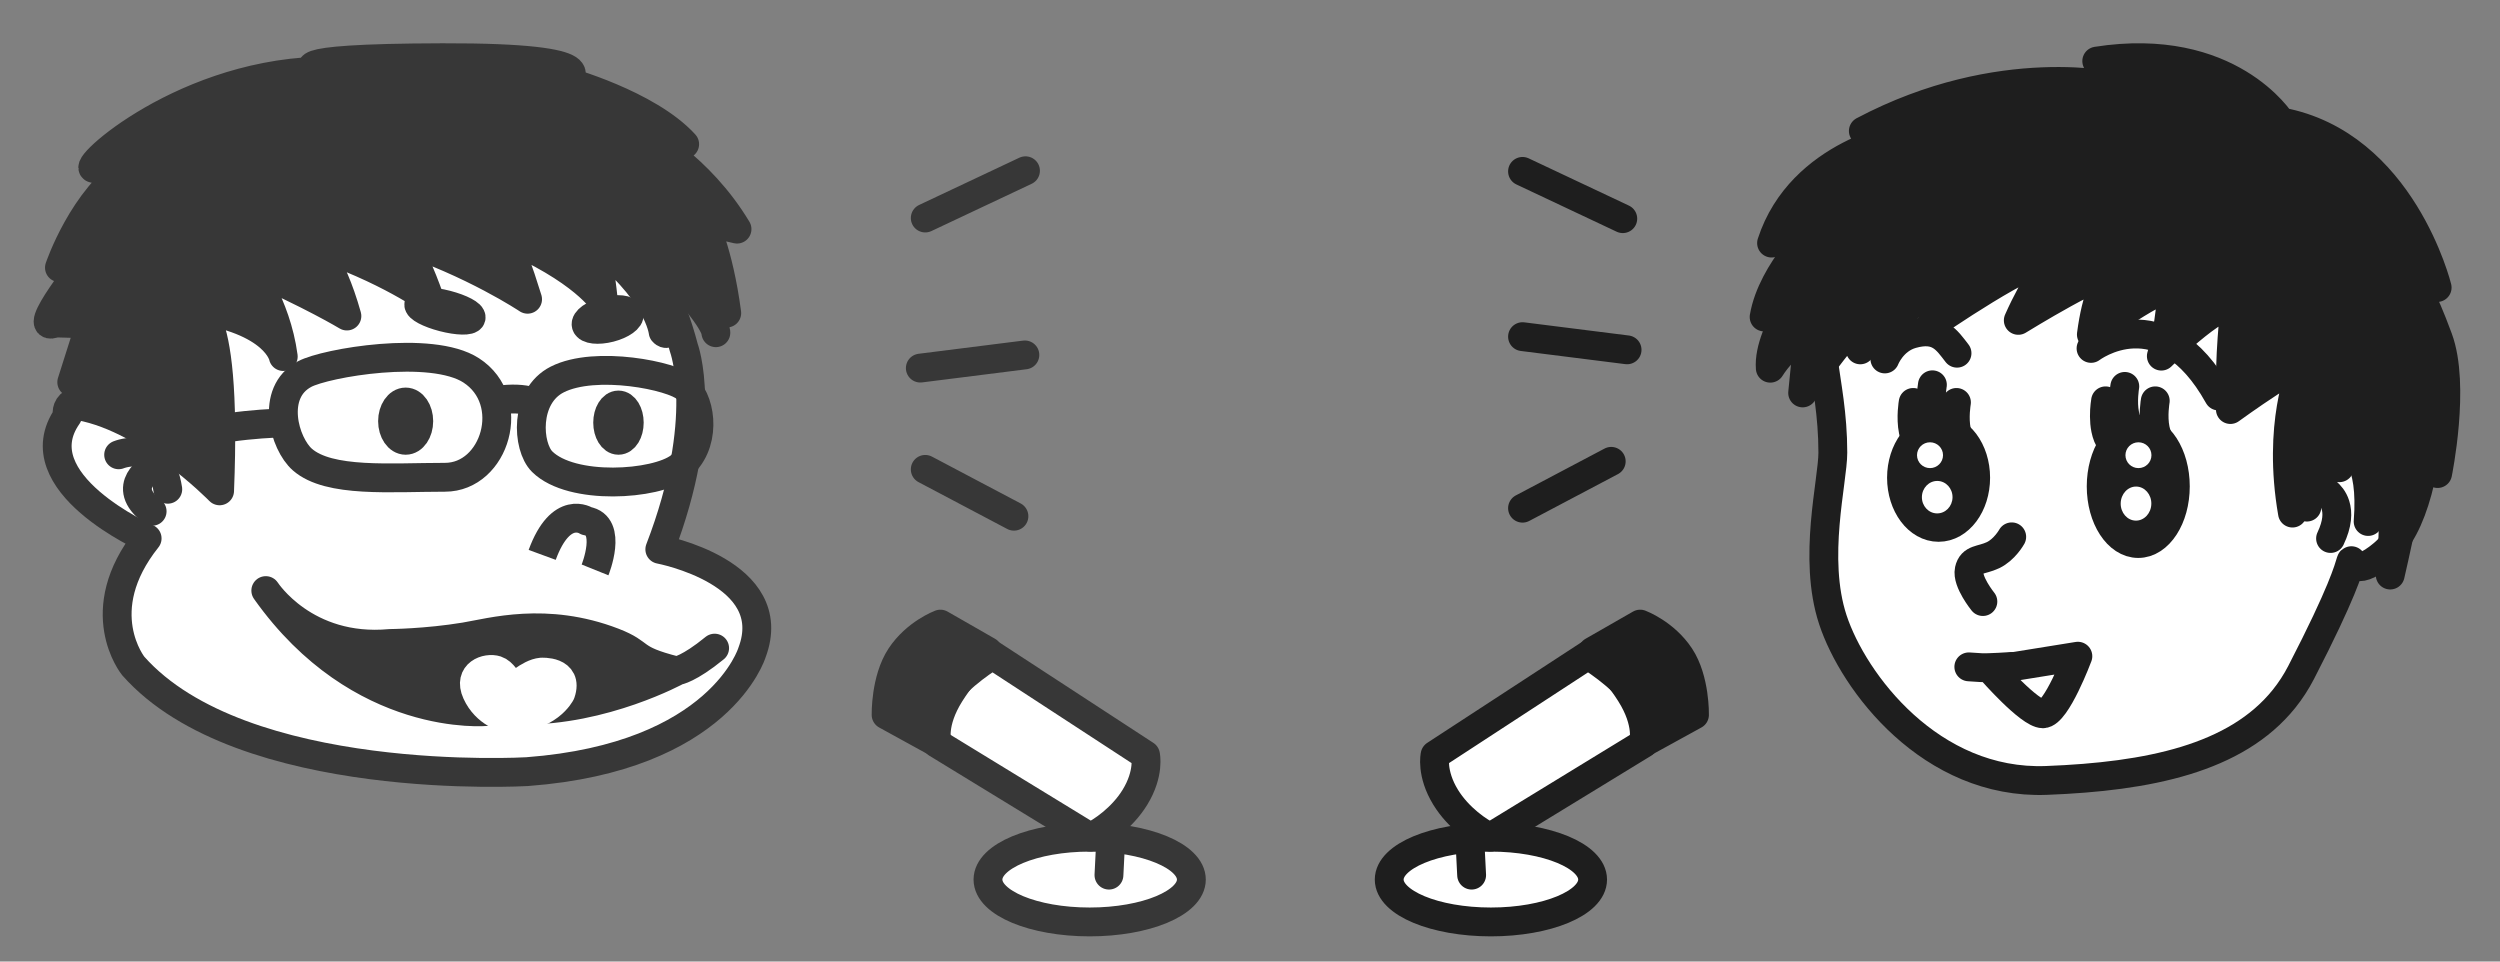
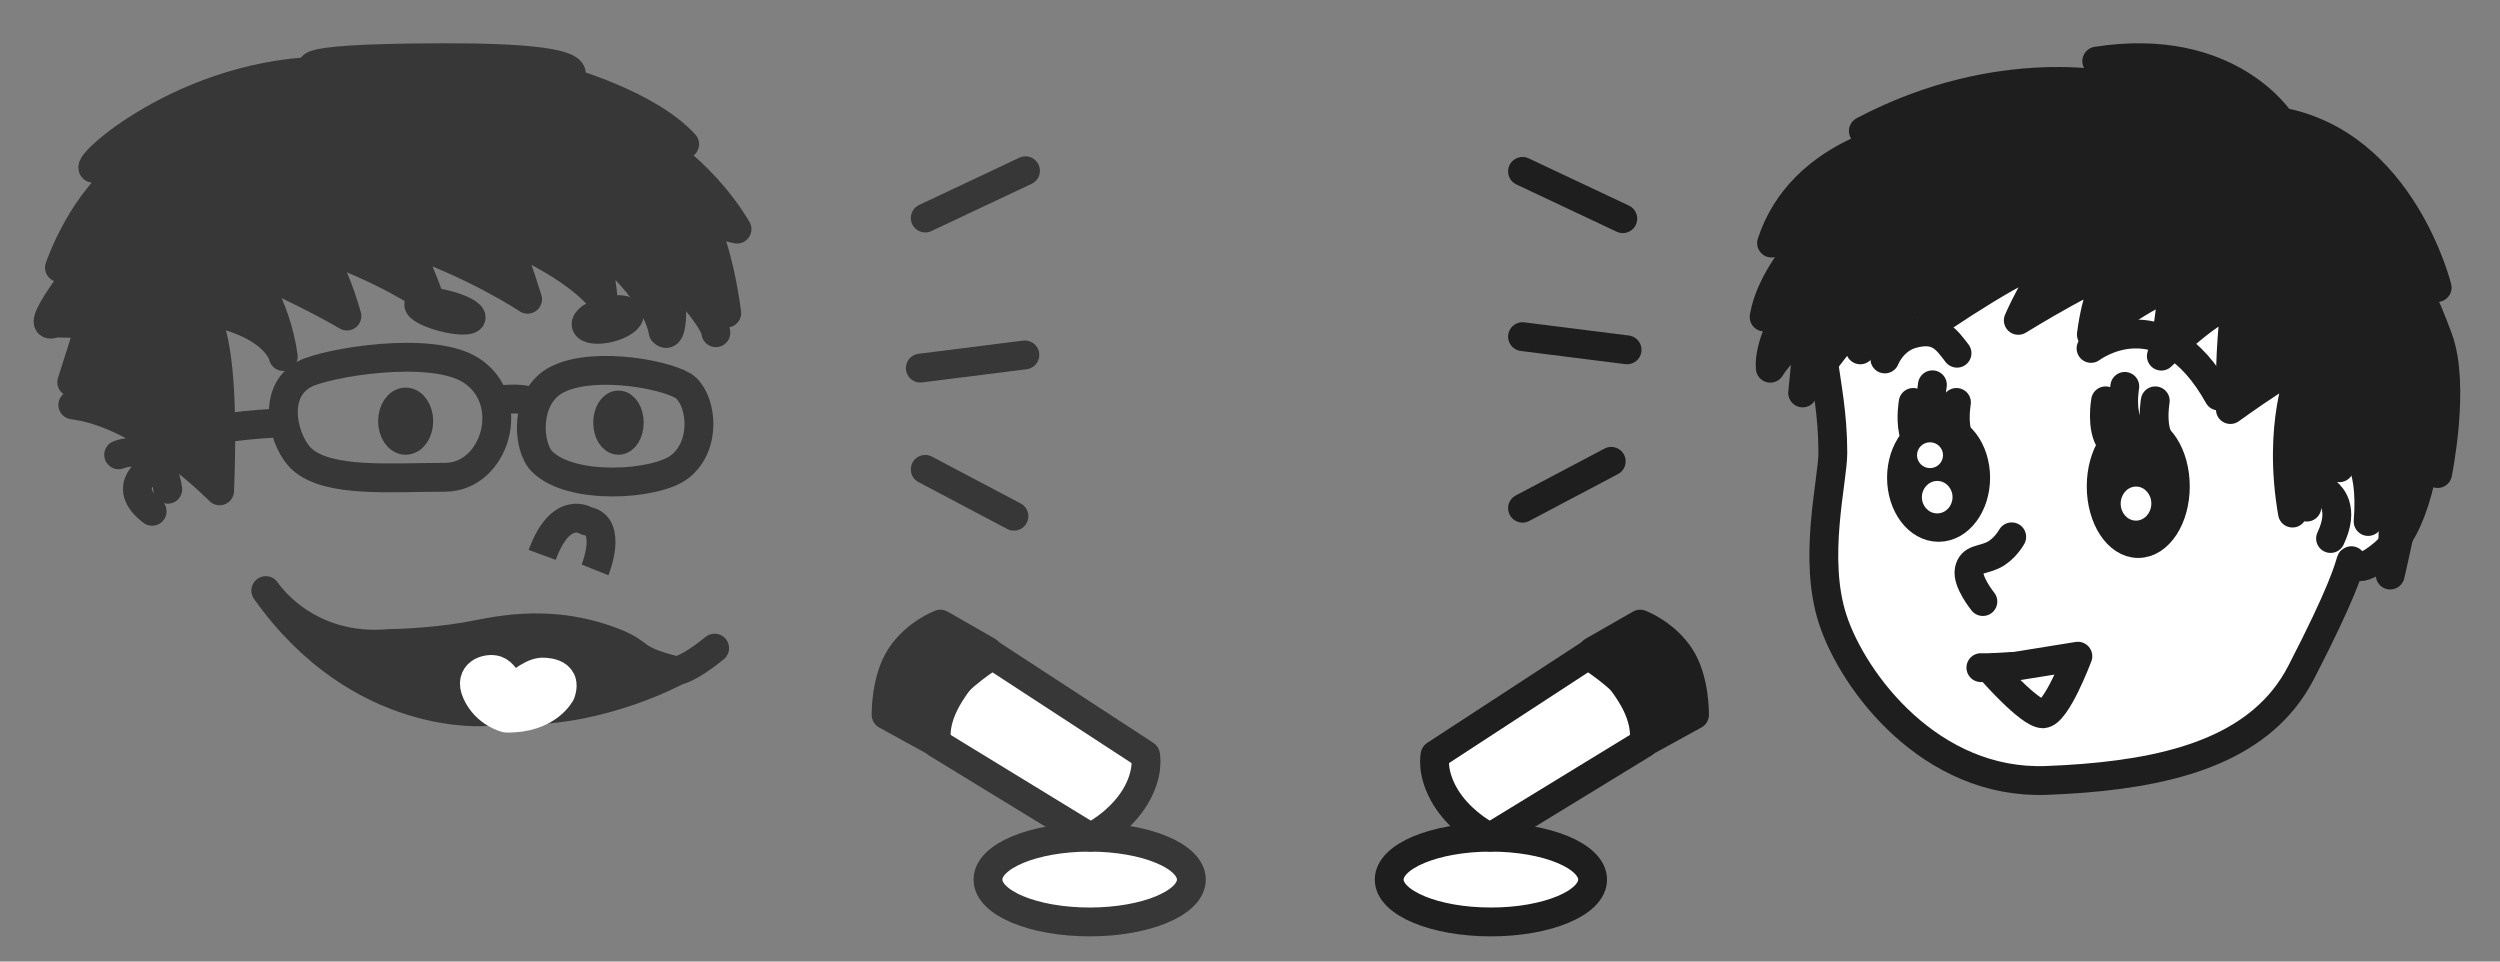
<svg xmlns="http://www.w3.org/2000/svg" width="260" height="100" viewBox="0 0 260 100" fill="none">
  <rect x="0" y="0" width="260" height="100" fill="#808080" stroke="none" />
-   <path d="M49.971 19.104C49.971 19.104 65.862 16.073 71.115 36.16C71.115 36.16 73.873 43.487 68.62 57.131C68.62 57.131 81.358 59.531 78.206 67.869C78.206 67.869 74.923 78.734 54.83 80.25C54.83 80.25 25.151 82.019 13.857 69.259C13.857 69.259 9.261 63.574 15.302 55.994C15.302 55.994 2.169 50.183 7.028 43.234C7.028 43.234 6.109 40.708 12.15 41.592C12.15 41.592 12.018 21.884 31.06 20.115C50.102 18.347 49.971 19.104 49.971 19.104Z" fill="white" stroke="#373737" stroke-width="3" stroke-miterlimit="10" stroke-linecap="round" stroke-linejoin="round" />
  <path d="M46.023 6.001C63.944 5.957 58.713 8.422 58.713 8.422C58.713 8.422 67.361 10.784 71.205 14.995L66.934 14.277C66.934 14.277 72.7 17.255 76.65 23.829L73.127 23.007C73.127 23.007 74.728 26.089 75.582 32.559L72.486 28.348C72.486 28.348 73.809 30.699 74.45 34.602C74.45 34.602 74.621 33.381 69.603 28.143C70.457 36.36 68.963 34.511 68.963 34.511C68.963 34.511 68.535 30.197 61.382 24.856C61.382 24.856 62.023 24.445 62.77 31.429C62.77 31.429 60.741 28.04 52.2 24.445C52.2 24.445 52.84 24.548 54.869 31.121C54.869 31.121 49.195 27.321 41.295 24.753C41.295 24.753 42.591 25.061 44.726 31.224C44.726 31.224 40.242 27.937 32.448 25.369C32.448 25.369 34.369 26.807 36.078 32.867C36.078 32.867 32.341 30.608 25.721 27.732C25.721 27.732 28.711 31.532 29.458 37.079C29.458 37.079 28.739 33.243 19.849 32.046C19.849 32.046 23.692 29.786 22.838 51.047C22.838 51.047 15.044 43.036 7.57 42.111C11.521 39.133 10.88 39.441 10.88 39.441L7.463 39.749L9.385 33.689L5.755 33.586C2.872 34.819 9.172 27.013 9.172 27.013L6.182 27.835C6.182 27.835 8.638 20.542 13.656 17.358C13.656 17.358 12.588 16.536 10.026 17.461C7.463 18.385 18.14 7.908 33.088 7.395C33.088 7.395 28.102 6.044 46.023 6.001Z" fill="#373737" stroke="#373737" stroke-width="3" stroke-miterlimit="10" stroke-linecap="round" stroke-linejoin="round" />
  <path d="M74.321 67.406C71.631 69.605 70.449 69.749 70.449 69.749C70.449 69.749 62.77 73.952 54.228 73.849C54.228 73.849 56.194 73.364 57.014 72.37C58.276 70.843 58.309 68.605 55.851 68.916C55.851 68.916 53.893 69.022 52.825 70.563C52.825 70.563 50.612 67.779 48.37 69.525C48.37 69.525 47.852 70.761 48.484 71.95C48.853 72.643 50.01 73.507 50.64 73.999C50.64 73.999 37.466 75.287 27.643 61.421C27.643 61.421 31.706 67.744 40.568 66.923C40.568 66.923 44.339 66.893 48.339 66.232C51.081 65.779 56.791 64.092 63.784 66.784C66.963 68.008 65.443 68.522 70.252 69.744" fill="#373737" />
  <path d="M74.321 67.406C71.631 69.605 70.449 69.749 70.449 69.749C70.449 69.749 62.77 73.952 54.228 73.849C54.228 73.849 56.194 73.364 57.014 72.37C58.276 70.843 58.309 68.605 55.851 68.916C55.851 68.916 53.893 69.022 52.825 70.563C52.825 70.563 50.612 67.779 48.37 69.525C48.37 69.525 47.852 70.761 48.484 71.95C48.853 72.643 50.01 73.507 50.64 73.999C50.64 73.999 37.466 75.287 27.643 61.421C27.643 61.421 31.706 67.744 40.568 66.923C40.568 66.923 44.339 66.893 48.339 66.232C51.081 65.779 56.791 64.092 63.784 66.784C66.963 68.008 65.443 68.522 70.252 69.744" stroke="#373737" stroke-width="3" stroke-miterlimit="10" stroke-linecap="round" stroke-linejoin="round" />
  <path d="M61.885 59.271C61.885 59.271 63.76 54.623 61.011 54.182C61.011 54.182 58.345 52.378 56.387 57.708" stroke="#373737" stroke-width="3" stroke-miterlimit="10" stroke-linejoin="round" />
  <path d="M48.993 33.049C49.092 32.694 47.956 32.091 46.455 31.701C44.954 31.312 43.657 31.284 43.557 31.639C43.458 31.994 44.594 32.596 46.095 32.986C47.596 33.376 48.894 33.404 48.993 33.049Z" fill="#68C40C" stroke="#373737" stroke-width="3" stroke-miterlimit="10" stroke-linejoin="round" />
  <path d="M65.43 32.648C65.299 32.178 64.193 32.055 62.96 32.374C61.727 32.693 60.834 33.332 60.965 33.803C61.096 34.273 62.202 34.395 63.435 34.077C64.668 33.758 65.561 33.118 65.43 32.648Z" fill="#68C40C" stroke="#373737" stroke-width="3" stroke-miterlimit="10" stroke-linejoin="round" />
  <path d="M56.387 48.012C59.448 51.047 68.223 50.442 70.67 48.557C73.468 46.402 73.034 41.932 71.351 40.351C70.005 39.087 61.941 37.447 57.957 39.464C54.491 41.217 54.822 46.46 56.387 48.012Z" stroke="#373737" stroke-width="3" stroke-miterlimit="10" stroke-linejoin="round" />
  <path d="M31.446 47.794C34.222 50.228 40.666 49.637 46.275 49.637C51.493 49.637 53.899 41.685 48.999 38.516C44.861 35.84 33.871 37.735 31.673 38.908C28.048 40.842 29.571 46.151 31.446 47.794Z" stroke="#373737" stroke-width="3" stroke-miterlimit="10" stroke-linejoin="round" />
  <path d="M29.449 43.991C29.449 43.991 22.966 44.06 18.067 45.793" stroke="#373737" stroke-width="3" stroke-miterlimit="10" stroke-linejoin="round" />
  <path d="M56.029 42.12C56.029 42.12 54.98 41.15 51.666 41.635" stroke="#373737" stroke-width="3" stroke-miterlimit="10" stroke-linejoin="round" />
  <path d="M43.551 43.801C43.551 42.701 42.941 41.809 42.188 41.809C41.435 41.809 40.825 42.701 40.825 43.801C40.825 44.901 41.435 45.792 42.188 45.792C42.941 45.792 43.551 44.901 43.551 43.801Z" fill="white" stroke="#373737" stroke-width="3" stroke-miterlimit="10" stroke-linejoin="round" />
  <path d="M65.443 43.956C65.443 42.942 64.94 42.12 64.32 42.12C63.7 42.12 63.197 42.942 63.197 43.956C63.197 44.97 63.7 45.792 64.32 45.792C64.94 45.792 65.443 44.97 65.443 43.956Z" fill="white" stroke="#373737" stroke-width="3" stroke-miterlimit="10" stroke-linejoin="round" />
  <path d="M12.339 47.298C12.339 47.298 16.629 45.526 17.448 50.883" stroke="#373737" stroke-width="3" stroke-miterlimit="10" stroke-linecap="round" stroke-linejoin="round" />
  <path d="M15.858 48.65C15.858 48.65 12.357 50.536 15.822 53.177" stroke="#373737" stroke-width="3" stroke-miterlimit="10" stroke-linecap="round" stroke-linejoin="round" />
  <path d="M52.656 74.683C52.656 74.683 50.549 74.214 49.564 72.029C48.665 70.034 50.635 69.382 51.615 69.7C52.298 69.922 52.708 70.773 53.366 71.616C53.366 71.616 55.029 70.011 56.295 69.903C56.295 69.903 59.145 69.706 58.316 72.085C58.316 72.085 56.988 74.768 52.656 74.683Z" fill="white" stroke="white" stroke-width="3" stroke-miterlimit="10" stroke-linecap="round" stroke-linejoin="round" />
  <path d="M96.226 22.674L106.651 17.759" stroke="#373737" stroke-width="3" stroke-miterlimit="10" stroke-linecap="round" stroke-linejoin="round" />
  <path d="M95.713 38.282L106.586 36.912" stroke="#373737" stroke-width="3" stroke-miterlimit="10" stroke-linecap="round" stroke-linejoin="round" />
  <path d="M96.226 48.815L105.449 53.686" stroke="#373737" stroke-width="3" stroke-miterlimit="10" stroke-linecap="round" stroke-linejoin="round" />
  <path d="M123.902 91.475C123.902 89.041 119.167 87.068 113.326 87.068C107.485 87.068 102.749 89.041 102.749 91.475C102.749 93.909 107.485 95.882 113.326 95.882C119.167 95.882 123.902 93.909 123.902 91.475Z" fill="white" stroke="#373737" stroke-width="3" stroke-miterlimit="10" stroke-linecap="round" stroke-linejoin="round" />
  <path d="M115.681 84.041L115.331 91.013Z" fill="#373737" />
-   <path d="M115.681 84.041L115.331 91.013" stroke="#373737" stroke-width="3" stroke-miterlimit="10" stroke-linecap="round" stroke-linejoin="round" />
  <path d="M119.133 78.516C119.133 78.516 119.57 80.413 118.031 82.92C116.719 85.058 114.557 86.551 113.39 87.068L97.451 77.323C97.451 77.323 96.754 74.888 98.197 72.591C99.639 70.294 103.222 68.136 103.222 68.136L119.133 78.516Z" fill="white" stroke="#373737" stroke-width="3" stroke-miterlimit="10" stroke-linecap="round" stroke-linejoin="round" />
  <path d="M102.749 67.741L97.802 64.907C97.802 64.907 95.255 65.856 93.665 68.264C92.075 70.672 92.154 74.343 92.154 74.343L97.451 77.255C97.451 77.255 96.849 75.242 98.808 72.132C100.768 69.022 102.749 67.741 102.749 67.741Z" fill="#373737" stroke="#373737" stroke-width="3" stroke-miterlimit="10" stroke-linecap="round" stroke-linejoin="round" />
  <path d="M168.769 22.74L158.343 17.825" stroke="#1E1E1E" stroke-width="3" stroke-miterlimit="10" stroke-linecap="round" stroke-linejoin="round" />
  <path d="M169.216 36.382L158.343 35.012" stroke="#1E1E1E" stroke-width="3" stroke-miterlimit="10" stroke-linecap="round" stroke-linejoin="round" />
  <path d="M167.567 47.98L158.343 52.851" stroke="#1E1E1E" stroke-width="3" stroke-miterlimit="10" stroke-linecap="round" stroke-linejoin="round" />
  <path d="M144.478 91.475C144.478 89.041 149.213 87.068 155.055 87.068C160.896 87.068 165.631 89.041 165.631 91.475C165.631 93.909 160.896 95.882 155.055 95.882C149.213 95.882 144.478 93.909 144.478 91.475Z" fill="white" stroke="#1E1E1E" stroke-width="3" stroke-miterlimit="10" stroke-linecap="round" />
  <path d="M152.699 84.041L153.05 91.013Z" fill="#1E1E1E" />
-   <path d="M152.699 84.041L153.05 91.013" stroke="#1E1E1E" stroke-width="3" stroke-miterlimit="10" stroke-linecap="round" stroke-linejoin="round" />
  <path d="M149.248 78.516C149.248 78.516 148.81 80.413 150.349 82.92C151.662 85.058 153.824 86.551 154.99 87.068L170.929 77.323C170.929 77.323 171.627 74.888 170.184 72.591C168.741 70.294 165.158 68.136 165.158 68.136L149.248 78.516Z" fill="white" stroke="#1E1E1E" stroke-width="3" stroke-miterlimit="10" stroke-linecap="round" stroke-linejoin="round" />
  <path d="M165.631 67.741L170.578 64.907C170.578 64.907 173.126 65.856 174.716 68.264C176.305 70.672 176.226 74.343 176.226 74.343L170.929 77.255C170.929 77.255 171.532 75.242 169.572 72.132C167.613 69.022 165.631 67.741 165.631 67.741Z" fill="#1E1E1E" stroke="#1E1E1E" stroke-width="3" stroke-miterlimit="10" stroke-linecap="round" stroke-linejoin="round" />
  <path d="M252.893 41.019C252.387 48.461 251.151 54.846 247.862 57.61C244.573 60.373 244.639 57.912 244.498 58.359C244.232 59.199 243.674 61.501 239.319 69.933C238.801 70.935 238.203 71.851 237.53 72.688C232.537 78.894 223.437 80.757 212.838 81.165C200.81 81.627 192.765 70.982 190.615 64.448C188.502 58.027 190.615 50.061 190.615 47.072C190.615 39.055 187.986 34.857 190.615 30.425C201.204 12.568 206.245 16.797 220.582 16.797C234.918 16.797 253.51 31.952 252.893 41.019Z" fill="white" stroke="#1E1E1E" stroke-width="3" stroke-miterlimit="10" stroke-linecap="round" stroke-linejoin="round" />
  <path d="M200.97 40.019C200.97 40.019 200.842 40.746 200.849 41.649C200.852 42.072 200.885 42.533 200.975 42.976C201.08 43.49 201.262 43.98 201.563 44.357" stroke="#1E1E1E" stroke-width="3" stroke-miterlimit="10" stroke-linecap="round" />
  <path d="M218.979 41.687C218.979 41.687 218.85 42.413 218.857 43.316C218.86 43.739 218.893 44.2 218.984 44.644C219.088 45.158 219.27 45.648 219.571 46.024" stroke="#1E1E1E" stroke-width="3" stroke-miterlimit="10" stroke-linecap="round" />
  <path d="M203.472 41.853C203.472 41.853 203.194 43.421 203.476 44.81C203.581 45.325 203.763 45.814 204.064 46.191" stroke="#1E1E1E" stroke-width="3" stroke-miterlimit="10" stroke-linecap="round" />
  <path d="M224.147 41.687C224.147 41.687 223.869 43.255 224.152 44.644C224.257 45.158 224.439 45.648 224.74 46.024" stroke="#1E1E1E" stroke-width="3" stroke-miterlimit="10" stroke-linecap="round" />
  <path d="M198.97 41.853C198.97 41.853 198.692 43.421 198.975 44.81C199.079 45.325 199.261 45.814 199.562 46.191" stroke="#1E1E1E" stroke-width="3" stroke-miterlimit="10" stroke-linecap="round" />
  <path d="M220.979 40.186C220.979 40.186 220.701 41.754 220.984 43.143C221.089 43.657 221.27 44.147 221.572 44.523" stroke="#1E1E1E" stroke-width="3" stroke-miterlimit="10" stroke-linecap="round" />
  <path d="M197.756 49.685C197.756 46.834 199.483 44.523 201.612 44.523C203.742 44.523 205.469 46.834 205.469 49.685C205.469 52.535 203.742 54.846 201.612 54.846C199.483 54.846 197.756 52.535 197.756 49.685Z" fill="#1E1E1E" stroke="#1E1E1E" stroke-width="3" stroke-miterlimit="10" />
  <path d="M218.523 50.583C218.523 47.301 220.249 44.64 222.379 44.64C224.509 44.64 226.235 47.301 226.235 50.583C226.235 53.865 224.509 56.526 222.379 56.526C220.249 56.526 218.523 53.865 218.523 50.583Z" fill="#1E1E1E" stroke="#1E1E1E" stroke-width="3" stroke-miterlimit="10" />
  <path d="M217.468 36.234C217.468 36.234 224.839 30.596 230.732 41.186" stroke="#1E1E1E" stroke-width="3" stroke-miterlimit="10" stroke-linecap="round" />
  <path d="M196.024 37.33C196.024 37.33 196.787 35.316 198.847 34.735C201.612 33.955 202.472 35.374 203.53 36.733" stroke="#1E1E1E" stroke-width="3" stroke-miterlimit="10" stroke-linecap="round" stroke-linejoin="round" />
-   <path d="M221.046 47.34C221.046 46.599 221.651 45.998 222.398 45.998C223.146 45.998 223.751 46.599 223.751 47.34C223.751 48.082 223.146 48.683 222.398 48.683C221.651 48.683 221.046 48.082 221.046 47.34Z" fill="white" />
  <path d="M220.552 52.347C220.568 51.369 221.295 50.588 222.175 50.602C223.054 50.616 223.755 51.421 223.739 52.399C223.723 53.377 222.996 54.159 222.117 54.145C221.237 54.13 220.537 53.325 220.552 52.347Z" fill="white" />
  <path d="M199.369 47.34C199.369 46.599 199.975 45.998 200.722 45.998C201.469 45.998 202.075 46.599 202.075 47.34C202.075 48.082 201.469 48.683 200.722 48.683C199.975 48.683 199.369 48.082 199.369 47.34Z" fill="white" />
  <path d="M199.877 51.68C199.892 50.748 200.618 50.004 201.497 50.018C202.377 50.033 203.078 50.8 203.063 51.732C203.048 52.665 202.322 53.409 201.442 53.394C200.562 53.38 199.861 52.613 199.877 51.68Z" fill="white" />
  <path d="M209.219 55.831C209.219 55.831 208.488 57.164 207.265 57.741C206.041 58.318 205.059 58.077 204.797 59.282C204.536 60.487 206.219 62.561 206.219 62.561" stroke="#1E1E1E" stroke-width="3" stroke-miterlimit="10" stroke-linecap="round" stroke-linejoin="round" />
  <path d="M237.208 12.672C237.208 12.672 231.885 4.186 218.062 6.355L220.319 9.063C220.319 9.063 208.14 6.046 193.787 13.623L198.126 14.142C198.126 14.142 187.306 15.864 184.242 25.28L189.194 23.594C189.194 23.594 184.304 28.107 183.469 32.966L188.806 28.239C188.806 28.239 183.804 34.346 184.11 38.293C184.11 38.293 185.648 35.727 188.143 34.599C188.143 34.599 187.825 37.164 187.476 40.864C187.476 40.864 191.791 34.211 194.965 31.867C194.965 31.867 194.447 32.462 193.469 36.385C193.469 36.385 200.451 29.869 204.011 27.882C204.011 27.882 202.224 30.433 200.849 33.811C200.849 33.811 211.631 26.335 213.501 26.988C213.501 26.988 211.617 29.45 209.902 33.318C209.902 33.318 219.485 27.416 219.105 28.853C219.105 28.853 218.019 30.799 217.503 34.791C217.503 34.791 225.263 29.083 225.873 30.182C225.873 30.182 225.712 33.966 224.779 37.037C224.779 37.037 231.918 30.041 232.407 32.28C232.407 32.28 231.82 36.653 231.961 42.591C231.961 42.591 240.254 36.571 239.345 38.413C239.345 38.413 236.813 44.119 238.417 53.36C238.417 53.36 241.127 49.323 243.371 46.879C244.513 45.635 245.534 44.804 246.015 45.128C246.015 45.128 249.979 47.176 248.582 59.804C248.582 59.804 251.259 48.333 251.323 44.461C251.323 44.461 252.95 47.392 253.51 49.249C253.51 49.249 255.395 40.086 253.569 35.184C251.742 30.282 251.649 30.709 248.878 26.991L253.464 29.905C253.464 29.905 249.809 15.005 237.208 12.672Z" fill="#1E1E1E" stroke="#1E1E1E" stroke-width="3" stroke-miterlimit="10" stroke-linecap="round" stroke-linejoin="round" />
  <path d="M207.099 69.695C207.099 69.695 211.064 74.233 212.462 74.233C213.861 74.233 216.098 68.245 216.098 68.245L207.099 69.695Z" fill="white" stroke="#1E1E1E" stroke-width="3" stroke-miterlimit="10" stroke-linecap="round" stroke-linejoin="round" />
-   <path d="M209.252 69.309C209.252 69.309 206.751 69.482 206.012 69.434C205.273 69.386 204.757 69.353 204.757 69.353" stroke="#1E1E1E" stroke-width="3" stroke-miterlimit="10" stroke-linecap="round" stroke-linejoin="round" />
+   <path d="M209.252 69.309C209.252 69.309 206.751 69.482 206.012 69.434" stroke="#1E1E1E" stroke-width="3" stroke-miterlimit="10" stroke-linecap="round" stroke-linejoin="round" />
  <path d="M243.298 48.643C243.298 48.643 240.212 48.317 239.915 52.739" stroke="#1E1E1E" stroke-width="3" stroke-miterlimit="10" stroke-linecap="round" />
  <path d="M241.339 50.78C241.339 50.78 242.474 51.222 242.884 52.522C243.137 53.323 243.115 54.451 242.378 56.003" stroke="#1E1E1E" stroke-width="3" stroke-miterlimit="10" stroke-linecap="round" />
  <path d="M238.184 46.222C238.184 46.222 247.294 41.504 246.286 54.235" stroke="#1E1E1E" stroke-width="3" stroke-miterlimit="10" stroke-linecap="round" stroke-linejoin="round" />
  <rect x="-69.5" y="-729.5" width="389" height="1225" stroke="black" stroke-opacity="0.5" />
</svg>